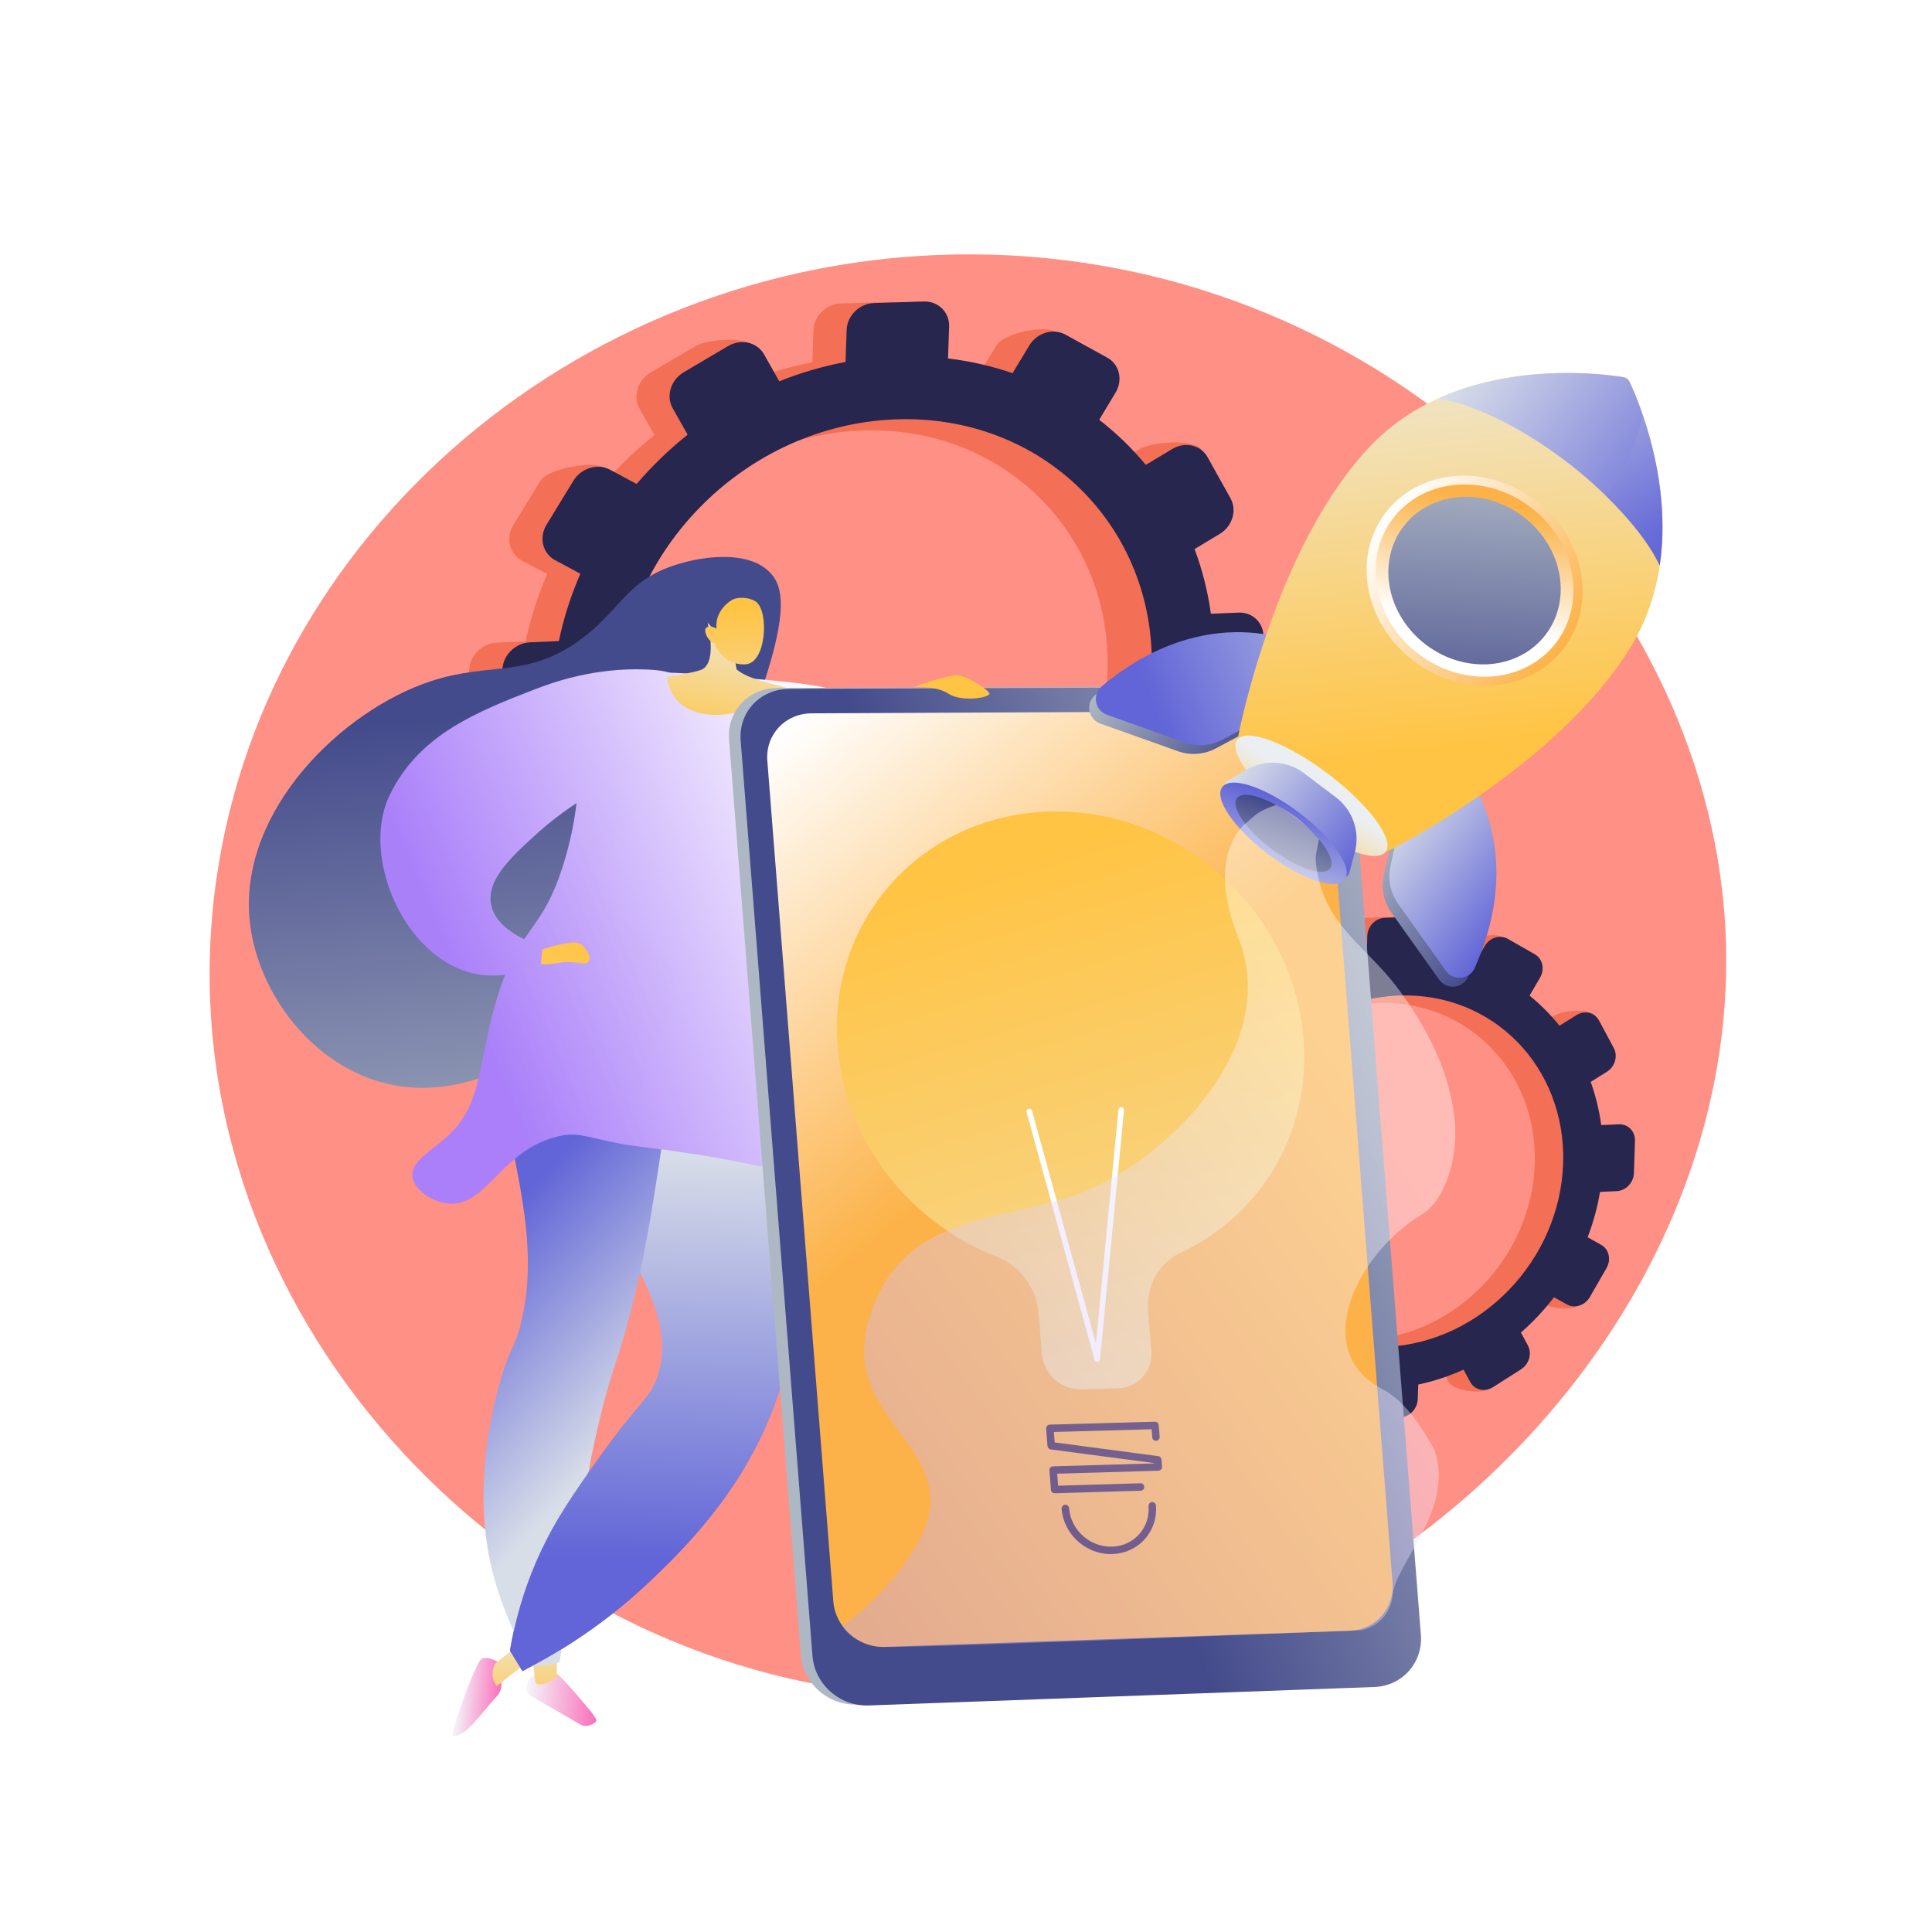
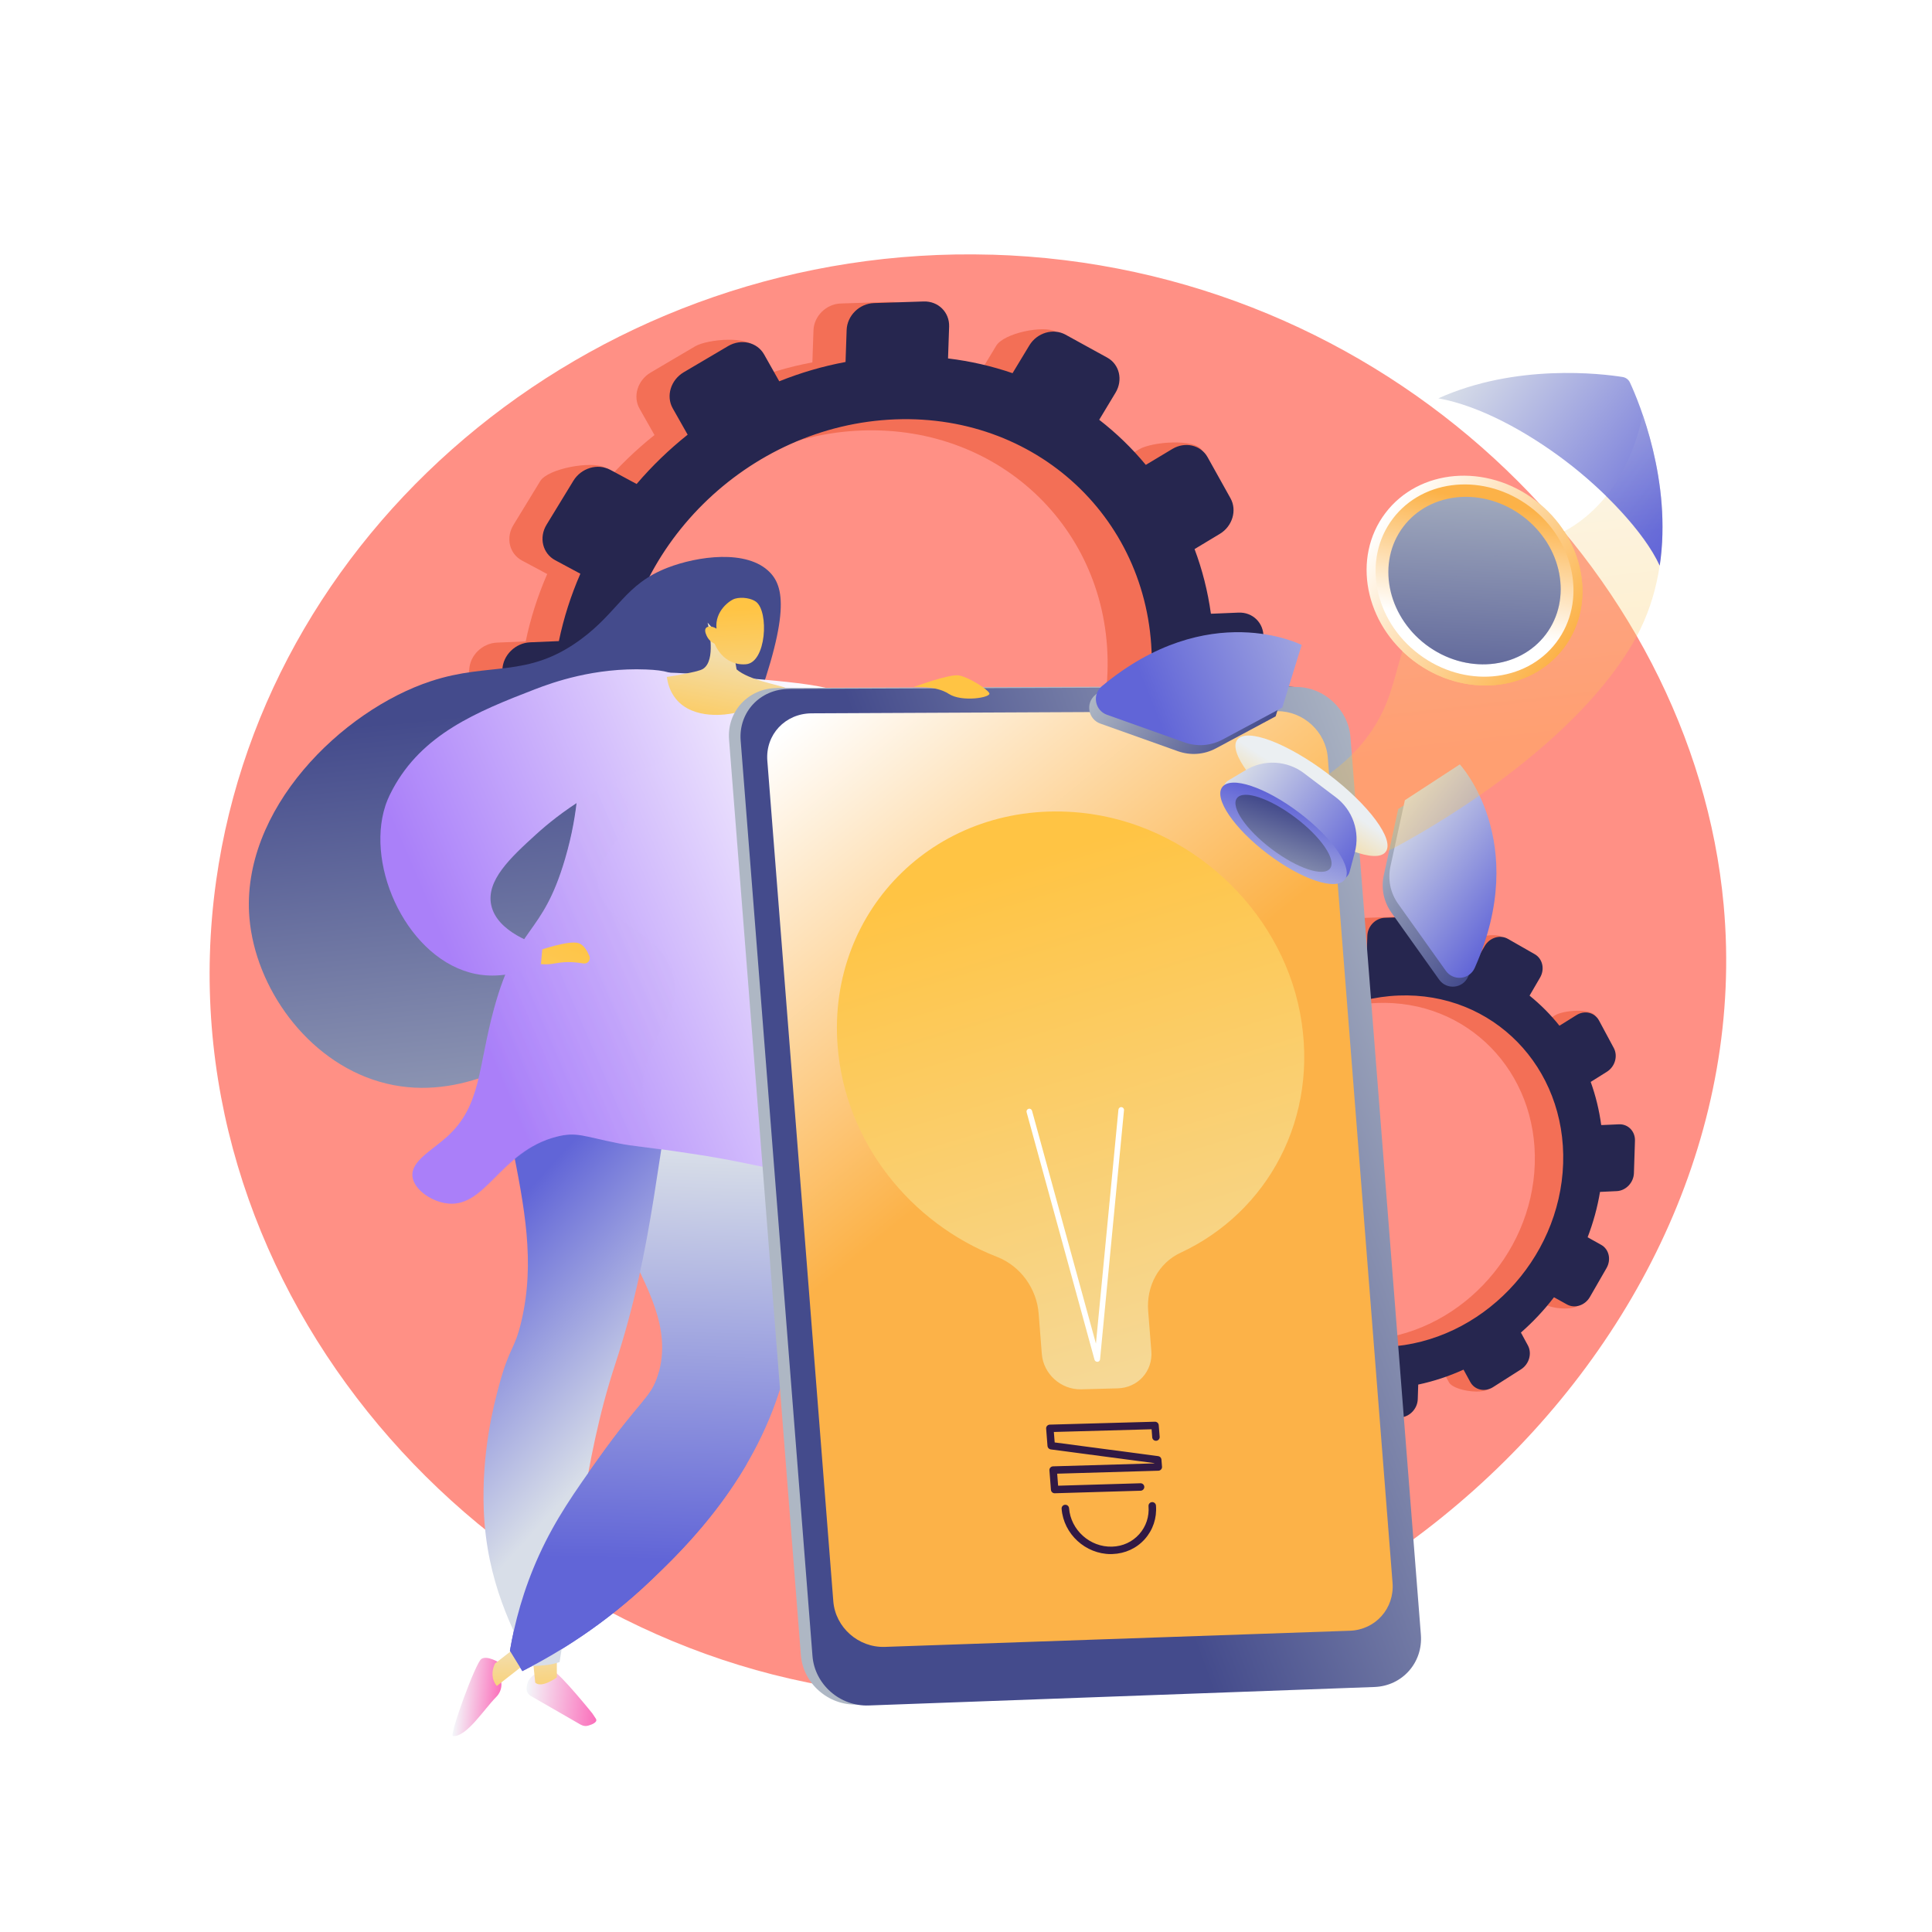
<svg xmlns="http://www.w3.org/2000/svg" id="Ebene_1" version="1.1" viewBox="0 0 3710 3710">
  <defs>
    <style>
      .st0 {
        fill: none;
      }

      .st1 {
        fill: #ff9085;
      }

      .st2 {
        fill: #f36f56;
      }

      .st3 {
        fill: #311944;
      }

      .st4 {
        fill: #26264f;
      }

      .st5 {
        fill: #fff;
      }

      .st6, .st7, .st8 {
        opacity: .3;
      }

      .st9 {
        fill: url(#Unbenannter_Verlauf_1610);
      }

      .st10 {
        fill: url(#Unbenannter_Verlauf_1621);
      }

      .st11 {
        fill: url(#Unbenannter_Verlauf_1620);
      }

      .st12 {
        fill: url(#Unbenannter_Verlauf_1615);
      }

      .st13 {
        fill: url(#Unbenannter_Verlauf_1616);
      }

      .st14 {
        fill: url(#Unbenannter_Verlauf_1611);
      }

      .st15 {
        fill: url(#Unbenannter_Verlauf_1612);
      }

      .st16 {
        fill: url(#Unbenannter_Verlauf_1617);
      }

      .st17 {
        fill: url(#Unbenannter_Verlauf_1618);
      }

      .st18 {
        fill: url(#Unbenannter_Verlauf_1619);
      }

      .st19 {
        fill: url(#Unbenannter_Verlauf_1614);
      }

      .st20 {
        fill: url(#Unbenannter_Verlauf_1601);
      }

      .st21 {
        fill: url(#Unbenannter_Verlauf_1604);
      }

      .st22 {
        fill: url(#Unbenannter_Verlauf_1605);
      }

      .st23 {
        fill: url(#Unbenannter_Verlauf_1600);
      }

      .st24 {
        fill: url(#Unbenannter_Verlauf_1602);
      }

      .st25 {
        fill: url(#Unbenannter_Verlauf_1603);
      }

      .st26 {
        fill: url(#Unbenannter_Verlauf_1607);
      }

      .st27 {
        fill: url(#Unbenannter_Verlauf_1606);
      }

      .st28 {
        fill: url(#Unbenannter_Verlauf_1608);
      }

      .st29 {
        fill: url(#Unbenannter_Verlauf_1609);
      }

      .st30 {
        fill: url(#Unbenannter_Verlauf_1594);
      }

      .st31 {
        fill: url(#Unbenannter_Verlauf_1596);
      }

      .st32 {
        fill: url(#Unbenannter_Verlauf_1599);
      }

      .st33 {
        fill: url(#Unbenannter_Verlauf_1592);
      }

      .st34 {
        fill: url(#Unbenannter_Verlauf_1598);
      }

      .st35 {
        fill: url(#Unbenannter_Verlauf_1593);
      }

      .st36 {
        fill: url(#Unbenannter_Verlauf_1597);
      }

      .st37 {
        fill: url(#Unbenannter_Verlauf_1590);
      }

      .st38 {
        fill: url(#Unbenannter_Verlauf_1591);
      }

      .st39 {
        fill: url(#Unbenannter_Verlauf_1586);
      }

      .st40 {
        fill: url(#Unbenannter_Verlauf_1589);
      }

      .st41 {
        fill: url(#Unbenannter_Verlauf_1588);
      }

      .st42 {
        fill: url(#Unbenannter_Verlauf_1587);
      }

      .st43 {
        clip-path: url(#clippath);
      }

      .st7 {
        fill: url(#Unbenannter_Verlauf_1613);
      }

      .st7, .st8, .st44 {
        isolation: isolate;
      }

      .st8 {
        fill: url(#Unbenannter_Verlauf_1595);
      }

      .st44 {
        fill: url(#Unbenannter_Verlauf_1585);
        opacity: .4;
      }
    </style>
    <linearGradient id="Unbenannter_Verlauf_1621" data-name="Unbenannter Verlauf 1621" x1="979.7" y1="2345.8" x2="1085.2" y2="1291.1" gradientTransform="translate(0 3710) scale(1 -1)" gradientUnits="userSpaceOnUse">
      <stop offset="0" stop-color="#444b8c" />
      <stop offset="1" stop-color="#aeb7c4" />
    </linearGradient>
    <linearGradient id="Unbenannter_Verlauf_1620" data-name="Unbenannter Verlauf 1620" x1="5971.2" y1="254.7" x2="6109.6" y2="254.7" gradientTransform="translate(7079.9 3996.4) rotate(-175.4)" gradientUnits="userSpaceOnUse">
      <stop offset="0" stop-color="#fb6fbb" />
      <stop offset="1" stop-color="#f4f7fa" />
    </linearGradient>
    <linearGradient id="Unbenannter_Verlauf_1619" data-name="Unbenannter Verlauf 1619" x1="6062.5" y1="196.7" x2="6093.7" y2="439.9" gradientTransform="translate(7079.9 3996.4) rotate(-175.4)" gradientUnits="userSpaceOnUse">
      <stop offset="0" stop-color="#ffc444" />
      <stop offset="1" stop-color="#ebeff2" />
    </linearGradient>
    <linearGradient id="Unbenannter_Verlauf_1618" data-name="Unbenannter Verlauf 1618" x1="5892.6" y1="530.6" x2="5934.8" y2="1315.4" gradientTransform="translate(7079.9 3996.4) rotate(-175.4)" gradientUnits="userSpaceOnUse">
      <stop offset="0" stop-color="#6165d7" />
      <stop offset="1" stop-color="#d8dee8" />
    </linearGradient>
    <linearGradient id="Unbenannter_Verlauf_1617" data-name="Unbenannter Verlauf 1617" x1="6158.3" y1="241.7" x2="6244.3" y2="241.7" gradientTransform="translate(7079.9 3996.4) rotate(-175.4)" gradientUnits="userSpaceOnUse">
      <stop offset="0" stop-color="#fb6fbb" />
      <stop offset="1" stop-color="#f4f7fa" />
    </linearGradient>
    <linearGradient id="Unbenannter_Verlauf_1616" data-name="Unbenannter Verlauf 1616" x1="6130.4" y1="188" x2="6161.5" y2="431.2" gradientTransform="translate(7079.9 3996.4) rotate(-175.4)" gradientUnits="userSpaceOnUse">
      <stop offset="0" stop-color="#ffc444" />
      <stop offset="1" stop-color="#ebeff2" />
    </linearGradient>
    <linearGradient id="Unbenannter_Verlauf_1615" data-name="Unbenannter Verlauf 1615" x1="6259.1" y1="1120.8" x2="5902.8" y2="846.9" gradientTransform="translate(7079.9 3996.4) rotate(-175.4)" gradientUnits="userSpaceOnUse">
      <stop offset="0" stop-color="#6165d7" />
      <stop offset="1" stop-color="#d8dee8" />
    </linearGradient>
    <linearGradient id="Unbenannter_Verlauf_1614" data-name="Unbenannter Verlauf 1614" x1="5568" y1="1935.3" x2="6325.7" y2="1533.9" gradientTransform="translate(7091 4005.7) rotate(-175.3)" gradientUnits="userSpaceOnUse">
      <stop offset="0" stop-color="#fff" />
      <stop offset="1" stop-color="#aa80f9" />
    </linearGradient>
    <linearGradient id="Unbenannter_Verlauf_1613" data-name="Unbenannter Verlauf 1613" x1="5550.1" y1="1939.1" x2="6307.7" y2="1537.7" gradientTransform="translate(7079.9 3996.4) rotate(-175.4)" gradientUnits="userSpaceOnUse">
      <stop offset="0" stop-color="#fff" />
      <stop offset="1" stop-color="#aa80f9" />
    </linearGradient>
    <linearGradient id="Unbenannter_Verlauf_1612" data-name="Unbenannter Verlauf 1612" x1="6135.6" y1="1725.1" x2="6484.4" y2="674.8" gradientTransform="translate(7079.9 3996.4) rotate(-175.4)" gradientUnits="userSpaceOnUse">
      <stop offset="0" stop-color="#ffc444" />
      <stop offset="1" stop-color="#ebeff2" />
    </linearGradient>
    <linearGradient id="Unbenannter_Verlauf_1611" data-name="Unbenannter Verlauf 1611" x1="5688.8" y1="2201" x2="6446.4" y2="1799.6" gradientTransform="translate(7079.9 3996.4) rotate(-175.4)" gradientUnits="userSpaceOnUse">
      <stop offset="0" stop-color="#fff" />
      <stop offset="1" stop-color="#aa80f9" />
    </linearGradient>
    <linearGradient id="Unbenannter_Verlauf_1610" data-name="Unbenannter Verlauf 1610" x1="894.8" y1="1444.4" x2="906.5" y2="1756.9" gradientTransform="translate(252.4 2725.8) rotate(9.2) scale(1 -1)" gradientUnits="userSpaceOnUse">
      <stop offset="0" stop-color="#ffc444" />
      <stop offset="1" stop-color="#ebeff2" />
    </linearGradient>
    <linearGradient id="Unbenannter_Verlauf_1609" data-name="Unbenannter Verlauf 1609" x1="2629.6" y1="2168.5" x2="2624.6" y2="1763.8" gradientTransform="translate(-1065.4 3515.9) rotate(-4) scale(1 -1)" gradientUnits="userSpaceOnUse">
      <stop offset="0" stop-color="#ffc444" />
      <stop offset="1" stop-color="#ebeff2" />
    </linearGradient>
    <linearGradient id="Unbenannter_Verlauf_1608" data-name="Unbenannter Verlauf 1608" x1="5934.6" y1="528.3" x2="5976.8" y2="1313.1" gradientTransform="translate(7079.9 3996.4) rotate(-175.4)" gradientUnits="userSpaceOnUse">
      <stop offset="0" stop-color="#6165d7" />
      <stop offset="1" stop-color="#d8dee8" />
    </linearGradient>
    <linearGradient id="Unbenannter_Verlauf_1607" data-name="Unbenannter Verlauf 1607" x1="2919.3" y1="1526.8" x2="2358.4" y2="1464.5" gradientTransform="translate(0 3710) scale(1 -1)" gradientUnits="userSpaceOnUse">
      <stop offset="0" stop-color="#444b8c" />
      <stop offset="1" stop-color="#aeb7c4" />
    </linearGradient>
    <linearGradient id="Unbenannter_Verlauf_1606" data-name="Unbenannter Verlauf 1606" x1="1984.2" y1="1395.2" x2="2861.4" y2="1718.8" gradientTransform="translate(0 3710) scale(1 -1)" gradientUnits="userSpaceOnUse">
      <stop offset="0" stop-color="#444b8c" />
      <stop offset="1" stop-color="#aeb7c4" />
    </linearGradient>
    <linearGradient id="Unbenannter_Verlauf_1605" data-name="Unbenannter Verlauf 1605" x1="3444.8" y1="945.7" x2="4477.6" y2="2186.9" gradientTransform="translate(6058.2 4032) rotate(-175.4) scale(1 1) skewX(8.9)" gradientUnits="userSpaceOnUse">
      <stop offset=".5" stop-color="#fcb248" />
      <stop offset="1" stop-color="#fff" />
    </linearGradient>
    <linearGradient id="Unbenannter_Verlauf_1604" data-name="Unbenannter Verlauf 1604" x1="1951.7" y1="2052.7" x2="2574.7" y2="-7.5" gradientTransform="translate(0 3710) scale(1 -1)" gradientUnits="userSpaceOnUse">
      <stop offset="0" stop-color="#ffc444" />
      <stop offset="1" stop-color="#ebeff2" />
    </linearGradient>
    <linearGradient id="Unbenannter_Verlauf_1603" data-name="Unbenannter Verlauf 1603" x1="5495.9" y1="2318.2" x2="5562.1" y2="2426" gradientTransform="translate(7079.9 3996.4) rotate(-175.4)" gradientUnits="userSpaceOnUse">
      <stop offset="0" stop-color="#ffc444" />
      <stop offset="1" stop-color="#ebeff2" />
    </linearGradient>
    <linearGradient id="Unbenannter_Verlauf_1602" data-name="Unbenannter Verlauf 1602" x1="2475" y1="1960.3" x2="2777" y2="1960.3" gradientTransform="translate(3689.3 4830.5) rotate(-142.9)" gradientUnits="userSpaceOnUse">
      <stop offset="0" stop-color="#444b8c" />
      <stop offset="1" stop-color="#aeb7c4" />
    </linearGradient>
    <linearGradient id="Unbenannter_Verlauf_1601" data-name="Unbenannter Verlauf 1601" x1="3072.1" y1="1960.3" x2="3374.1" y2="1960.3" gradientTransform="translate(3689.3 4830.5) rotate(-142.9)" gradientUnits="userSpaceOnUse">
      <stop offset="0" stop-color="#444b8c" />
      <stop offset="1" stop-color="#aeb7c4" />
    </linearGradient>
    <linearGradient id="Unbenannter_Verlauf_1600" data-name="Unbenannter Verlauf 1600" x1="2475" y1="1981.5" x2="2777" y2="1981.5" gradientTransform="translate(3689.3 4830.5) rotate(-142.9)" gradientUnits="userSpaceOnUse">
      <stop offset="0" stop-color="#6165d7" />
      <stop offset="1" stop-color="#d8dee8" />
    </linearGradient>
    <linearGradient id="Unbenannter_Verlauf_1599" data-name="Unbenannter Verlauf 1599" x1="2550" y1="2112.9" x2="3079.5" y2="2383" gradientTransform="translate(-507.8 3246.5) rotate(5) scale(1 -1)" gradientUnits="userSpaceOnUse">
      <stop offset="0" stop-color="#6165d7" />
      <stop offset="1" stop-color="#d8dee8" />
    </linearGradient>
    <linearGradient id="Unbenannter_Verlauf_1598" data-name="Unbenannter Verlauf 1598" x1="2748.4" y1="2181.4" x2="3393.8" y2="2860.6" gradientTransform="translate(3689.3 4830.5) rotate(-142.9)" gradientUnits="userSpaceOnUse">
      <stop offset="0" stop-color="#ffc444" />
      <stop offset="1" stop-color="#ebeff2" />
    </linearGradient>
    <linearGradient id="Unbenannter_Verlauf_1597" data-name="Unbenannter Verlauf 1597" x1="2696.1" y1="2231.1" x2="3341.4" y2="2910.3" gradientTransform="translate(3689.3 4830.5) rotate(-142.9)" gradientUnits="userSpaceOnUse">
      <stop offset="0" stop-color="#ffc444" />
      <stop offset="1" stop-color="#ebeff2" />
    </linearGradient>
    <linearGradient id="Unbenannter_Verlauf_1596" data-name="Unbenannter Verlauf 1596" x1="2658.2" y1="2808.7" x2="3190.9" y2="2808.7" gradientTransform="translate(3689.3 4830.5) rotate(-142.9)" gradientUnits="userSpaceOnUse">
      <stop offset="0" stop-color="#6165d7" />
      <stop offset="1" stop-color="#d8dee8" />
    </linearGradient>
    <linearGradient id="Unbenannter_Verlauf_1595" data-name="Unbenannter Verlauf 1595" x1="2730.7" y1="2710.1" x2="2972.5" y2="2964.6" gradientTransform="translate(3689.3 4830.5) rotate(-142.9)" gradientUnits="userSpaceOnUse">
      <stop offset="0" stop-color="#6165d7" />
      <stop offset="1" stop-color="#d8dee8" />
    </linearGradient>
    <linearGradient id="Unbenannter_Verlauf_1594" data-name="Unbenannter Verlauf 1594" x1="2709.8" y1="2447.2" x2="3139.3" y2="2447.2" gradientTransform="translate(3689.3 4830.5) rotate(-142.9)" gradientUnits="userSpaceOnUse">
      <stop offset="0" stop-color="#fcb248" />
      <stop offset="1" stop-color="#fff" />
    </linearGradient>
    <linearGradient id="Unbenannter_Verlauf_1593" data-name="Unbenannter Verlauf 1593" x1="2709.8" y1="2440.1" x2="3139.3" y2="2440.1" gradientTransform="translate(3689.3 4830.5) rotate(-142.9)" gradientUnits="userSpaceOnUse">
      <stop offset="0" stop-color="#fcb248" />
      <stop offset="1" stop-color="#fff" />
    </linearGradient>
    <linearGradient id="Unbenannter_Verlauf_1592" data-name="Unbenannter Verlauf 1592" x1="2991.3" y1="2584.4" x2="2885.8" y2="2367.3" gradientTransform="translate(3689.3 4830.5) rotate(-142.9)" gradientUnits="userSpaceOnUse">
      <stop offset="0" stop-color="#fcb248" />
      <stop offset="1" stop-color="#fff" />
    </linearGradient>
    <linearGradient id="Unbenannter_Verlauf_1591" data-name="Unbenannter Verlauf 1591" x1="2737.5" y1="2174.2" x2="3057.3" y2="2640.9" gradientTransform="translate(3689.3 4830.5) rotate(-142.9)" gradientUnits="userSpaceOnUse">
      <stop offset="0" stop-color="#444b8c" />
      <stop offset="1" stop-color="#aeb7c4" />
    </linearGradient>
    <linearGradient id="Unbenannter_Verlauf_1590" data-name="Unbenannter Verlauf 1590" x1="2912.9" y1="1768.2" x2="2926.2" y2="1941.5" gradientTransform="translate(3689.3 4830.5) rotate(-142.9)" gradientUnits="userSpaceOnUse">
      <stop offset="0" stop-color="#ffc444" />
      <stop offset="1" stop-color="#ebeff2" />
    </linearGradient>
    <linearGradient id="Unbenannter_Verlauf_1589" data-name="Unbenannter Verlauf 1589" x1="2777.3" y1="1891.6" x2="3071.7" y2="1891.6" gradientTransform="translate(3689.3 4830.5) rotate(-142.9)" gradientUnits="userSpaceOnUse">
      <stop offset="0" stop-color="#6165d7" />
      <stop offset="1" stop-color="#d8dee8" />
    </linearGradient>
    <linearGradient id="Unbenannter_Verlauf_1588" data-name="Unbenannter Verlauf 1588" x1="2944.1" y1="1897.5" x2="2871.7" y2="1679.8" gradientTransform="translate(3689.3 4830.5) rotate(-142.9)" gradientUnits="userSpaceOnUse">
      <stop offset="0" stop-color="#6165d7" />
      <stop offset="1" stop-color="#d8dee8" />
    </linearGradient>
    <linearGradient id="Unbenannter_Verlauf_1587" data-name="Unbenannter Verlauf 1587" x1="2939.4" y1="1883.4" x2="2884.4" y2="1717.9" gradientTransform="translate(3689.3 4830.5) rotate(-142.9)" gradientUnits="userSpaceOnUse">
      <stop offset="0" stop-color="#444b8c" />
      <stop offset="1" stop-color="#aeb7c4" />
    </linearGradient>
    <linearGradient id="Unbenannter_Verlauf_1586" data-name="Unbenannter Verlauf 1586" x1="2717.6" y1="2187.8" x2="3037.4" y2="2654.5" gradientTransform="translate(3689.3 4830.5) rotate(-142.9)" gradientUnits="userSpaceOnUse">
      <stop offset="0" stop-color="#444b8c" />
      <stop offset="1" stop-color="#aeb7c4" />
    </linearGradient>
    <clipPath id="clippath">
      <path class="st0" d="M1614.3,3116.6s18.9,44,85.3,46.1,914.8-32.3,914.8-32.3c0,0,54.1-8.6,60.1-68.6,6-60,119.7-166.3,80-277.8l-25.6-274.4,124.1-336.5-67.7-180.3-231.2-324.9s4.9-70.3-114.7-127.6l-103.1,88.7-83.7,417.8-618.7,421.2v331.8l86.8,60.7-106.3,256.3Z" />
    </clipPath>
    <linearGradient id="Unbenannter_Verlauf_1585" data-name="Unbenannter Verlauf 1585" x1="2759.6" y1="1412.9" x2="1228.4" y2="327.9" gradientTransform="translate(0 3710) scale(1 -1)" gradientUnits="userSpaceOnUse">
      <stop offset="0" stop-color="#fff" />
      <stop offset="1" stop-color="#aa80f9" />
    </linearGradient>
  </defs>
  <g id="Background">
    <rect class="st5" width="3710" height="3710" />
  </g>
  <g id="Illustration">
    <g>
      <path class="st1" d="M1904,489.1c-745.5-21.5-1391.3,507.7-1488.9,1202-106.7,759.2,480.5,1442.3,1202.9,1551.7,898.6,136.1,1770.2-651.2,1691.9-1505.3-59-643.5-648.1-1226.6-1405.9-1248.5Z" />
      <g>
        <path class="st2" d="M900.7,1286.6l-3.2,95.2c-1,27.9,21.5,49.5,50,48.3l51.9-2.3c5,45.3,14.9,88.7,29.3,129.9l-43.9,26.3c-25.2,15.1-34.7,46.4-21.3,69.9l45.8,80c13.4,23.4,78.3,37.4,103.4,22.2l7.9-32.2c27.8,34.7,59.6,66,94.7,93.3l-24,39.7c-15,24.8-7.6,55.2,16.4,67.8l82,43c24,12.6,101.9,14.6,116.9-10.2l-23.4-50c42.6,14.5,87.5,24.4,134.3,29.2l-1.4,42.2c-.9,27.7,21.1,48.9,49.1,47.4l95.5-5.1c28-1.5,51.4-25.1,52.3-52.7l1.4-42.1c46.9-9.6,92.3-24.1,135.4-43l20.2,35.6c13.1,23.1,93.5,35,118,20l33.6-56.5c24.4-15,33.7-45.8,20.7-68.9l-20.9-37c36.3-30.5,69.5-64.6,98.9-101.6l38.7,20.7c23.4,12.5,92.7,18.9,107.3-5.5l11.1-99.2c14.5-24.4,7.4-54.3-15.9-66.9l-40.7-21.9c16.7-41.9,29.2-85.6,37-130.6l50-2.2c27.5-1.2,50.4-24.4,51.4-51.7l3.2-93.2c.9-27.4-20.6-48.6-48-47.4l-52.9,2.2c-6-43.3-16.7-84.9-31.4-124.2l48.5-29.2c24.3-14.6,33.4-45.3,20.5-68.4l9.2-92.6c-13-23.2-96.5-16.7-120.8-2.1l-51,30.6c-26.5-32-56.5-61-89.5-86.6l31.4-52.1c14.6-24.3,7.5-54.4-16-67.3l-34.9-50.5c-23.6-12.9-99.8,2.7-114.5,27.1l-32.3,53.4c-39.4-13.5-80.8-23.1-123.9-28.3l2.1-61.1c.9-27.6-20.9-49.2-48.9-48.3l-95.4,3.1c-28,.9-51.6,24.1-52.5,51.8l-2.1,61.3c-43.9,8.2-86.5,20.7-127.3,37.1l19-64.7c-13.3-23.6-92.3-17.7-117.3-3l-85.1,50.2c-25,14.8-34.5,45.8-21.1,69.4l28.6,50.5c-35.6,28.4-68.5,60.1-98,94.7l2.2-32.4c-24.2-13-108.7,1.6-123.7,26.3l-51.4,84.2c-15.1,24.7-7.7,55.3,16.6,68.3l48.3,25.8c-18.1,41.4-32,84.7-41.3,129.4l-55,2.3c-28.6,1.2-52.5,24.8-53.5,52.7ZM1143.7,1333.2c9.2-269.4,238.5-496.2,510.7-506.5,270.6-10.2,481.3,197.5,472.3,463.9s-234.6,493.1-505.3,506.2c-272.3,13.3-486.9-194.3-477.7-463.7Z" />
        <path class="st4" d="M964.6,1285.8l-3.2,95.2c-1,27.9,21.5,49.5,50,48.3l51.9-2.3c5,45.3,14.9,88.7,29.3,129.9l-43.9,26.3c-25.2,15.1-34.7,46.4-21.3,69.9l45.8,80c13.4,23.4,44.7,30.2,69.8,15l41.5-25c27.8,34.7,59.6,66,94.7,93.3l-24,39.7c-15,24.8-7.6,55.2,16.4,67.8l82,43c24,12.6,55.6,2.7,70.5-22.1l23-38.1c42.6,14.5,87.5,24.4,134.3,29.2l-1.4,42.2c-.9,27.7,21.1,48.9,49.1,47.4l95.5-5.1c28-1.5,51.4-25.1,52.3-52.7l1.4-42.1c46.9-9.6,92.3-24.1,135.4-43l20.2,35.6c13.1,23.1,43.6,29.7,68.1,14.6l83.4-51.1c24.4-15,33.7-45.8,20.7-68.9l-20.9-37c36.3-30.5,69.5-64.6,98.9-101.6l38.7,20.7c23.4,12.5,54.2,2.9,68.8-21.5l49.6-83.1c14.5-24.4,7.4-54.3-15.9-66.9l-40.7-21.9c16.7-41.9,29.2-85.6,37-130.6l50-2.2c27.5-1.2,50.4-24.4,51.4-51.7l3.2-93.2c.9-27.4-20.6-48.6-48-47.4l-52.9,2.2c-6-43.3-16.6-84.9-31.4-124.2l48.5-29.2c24.3-14.6,33.4-45.3,20.5-68.4l-44.1-79.1c-13-23.2-43.2-30.2-67.5-15.6l-51,30.6c-26.5-32-56.5-61-89.5-86.6l31.4-52.1c14.6-24.3,7.5-54.4-16-67.3l-80.2-44.1c-23.6-12.9-54.6-3.7-69.3,20.6l-32.3,53.4c-39.4-13.5-80.8-23.1-123.9-28.3l2.1-61.1c.9-27.6-20.9-49.2-48.9-48.3l-95.4,3.1c-28,.9-51.6,24.1-52.5,51.8l-2.1,61.3c-43.9,8.2-86.5,20.7-127.3,37.1l-29.1-51.6c-13.3-23.6-44.3-30.7-69.2-16l-85.1,50.2c-25,14.8-34.5,45.8-21.1,69.4l28.6,50.5c-35.6,28.4-68.5,60.1-98,94.7l-50.5-27.2c-24.2-13-56-3.6-71,21.1l-51.4,84.2c-15.1,24.7-7.7,55.3,16.6,68.3l48.3,25.9c-18.1,41.4-32,84.7-41.3,129.4l-55,2.3c-28.6,1.2-52.5,24.8-53.5,52.7ZM1186.8,1333.3c9.6-280.8,248.6-517.2,532.4-528,282-10.7,501.8,205.9,492.3,483.6-9.5,277.7-244.6,514-526.7,527.7-283.9,13.8-507.5-202.5-497.9-483.3Z" />
      </g>
      <g>
        <path class="st2" d="M2160.1,2232.7l-2.1,63.5c-.6,18.6,13.8,33,32.1,32.2l33.3-1.5c3.2,30.2,9.6,59.2,18.8,86.6l-28.2,17.5c-16.2,10.1-22.3,31-13.7,46.6l29.4,53.4c8.6,15.6,50.2,24.9,66.4,14.8l5.1-21.5c17.8,23.1,38.2,44,60.8,62.2l-15.4,26.5c-9.6,16.6-4.9,36.8,10.6,45.2l52.6,28.7c15.4,8.4,65.4,9.7,75-6.8l-15-33.3c27.3,9.7,56.2,16.3,86.2,19.4l-.9,28.1c-.6,18.5,13.5,32.6,31.5,31.6l61.3-3.4c18-1,33-16.7,33.6-35.1l.9-28.1c30.1-6.4,59.2-16.1,87-28.7l13,23.8c8.4,15.4,60,23.4,75.7,13.3l21.5-37.7c15.7-10,21.6-30.6,13.3-46l-13.4-24.7c23.3-20.4,44.6-43.1,63.5-67.8l24.9,13.8c15,8.4,59.5,12.6,68.9-3.6l7.1-66.1c9.3-16.3,4.8-36.2-10.2-44.6l-26.1-14.6c10.7-27.9,18.8-57.1,23.8-87.1l32.1-1.5c17.6-.8,32.4-16.3,33-34.5l2-62.2c.6-18.2-13.2-32.4-30.8-31.6l-34,1.5c-3.9-28.9-10.7-56.6-20.2-82.9l31.1-19.5c15.6-9.8,21.5-30.2,13.2-45.7l5.9-61.8c-8.3-15.5-62-11.1-77.6-1.4l-32.7,20.4c-17-21.4-36.3-40.7-57.4-57.8l20.2-34.8c9.4-16.2,4.8-36.3-10.3-44.9l-22.4-33.7c-15.1-8.6-64.1,1.8-73.5,18l-20.7,35.6c-25.3-9-51.9-15.4-79.6-18.9l1.3-40.8c.6-18.4-13.4-32.8-31.4-32.2l-61.3,2.1c-18,.6-33.1,16.1-33.7,34.5l-1.3,40.9c-28.2,5.5-55.5,13.8-81.7,24.8l12.2-43.1c-8.5-15.7-59.3-11.8-75.3-2l-54.7,33.5c-16.1,9.8-22.1,30.6-13.6,46.3l18.4,33.7c-22.9,18.9-44,40.1-62.9,63.1l1.4-21.6c-15.5-8.7-69.8,1.1-79.4,17.5l-33,56.2c-9.7,16.5-4.9,36.9,10.6,45.5l31,17.2c-11.6,27.6-20.6,56.5-26.5,86.3l-35.3,1.5c-18.3.8-33.7,16.5-34.3,35.2ZM2316.1,2263.8c5.9-179.7,153.1-331,327.9-337.8,173.7-6.8,309,131.7,303.2,309.4-5.8,177.7-150.6,328.9-324.4,337.7-174.8,8.9-312.6-129.6-306.7-309.3Z" />
        <path class="st4" d="M2201.1,2232.2l-2.1,63.5c-.6,18.6,13.8,33,32.1,32.2l33.3-1.5c3.2,30.2,9.6,59.2,18.8,86.6l-28.2,17.5c-16.2,10.1-22.3,31-13.7,46.6l29.4,53.4c8.6,15.6,28.7,20.1,44.8,10l26.6-16.7c17.8,23.1,38.2,44,60.8,62.2l-15.4,26.5c-9.6,16.6-4.9,36.8,10.6,45.2l52.6,28.7c15.4,8.4,35.7,1.8,45.3-14.7l14.8-25.4c27.3,9.7,56.2,16.3,86.2,19.4l-.9,28.1c-.6,18.5,13.5,32.6,31.5,31.6l61.3-3.4c18-1,33-16.7,33.6-35.1l.9-28.1c30.1-6.4,59.2-16.1,87-28.7l13,23.8c8.4,15.4,28,19.8,43.7,9.8l53.6-34.1c15.7-10,21.6-30.6,13.3-46l-13.4-24.7c23.3-20.4,44.6-43.1,63.5-67.8l24.9,13.8c15,8.4,34.8,1.9,44.1-14.4l31.9-55.4c9.3-16.3,4.8-36.2-10.2-44.6l-26.1-14.6c10.7-27.9,18.8-57.1,23.8-87.1l32.1-1.5c17.6-.8,32.4-16.3,33-34.5l2-62.2c.6-18.2-13.2-32.4-30.8-31.6l-34,1.5c-3.9-28.9-10.7-56.6-20.2-82.9l31.1-19.5c15.6-9.8,21.5-30.2,13.2-45.7l-28.3-52.7c-8.3-15.5-27.7-20.2-43.3-10.4l-32.7,20.4c-17-21.4-36.3-40.7-57.4-57.8l20.2-34.7c9.4-16.2,4.8-36.3-10.3-44.9l-51.5-29.4c-15.1-8.6-35-2.5-44.5,13.7l-20.7,35.6c-25.3-9-51.9-15.4-79.6-18.9l1.3-40.8c.6-18.4-13.4-32.8-31.4-32.2l-61.3,2.1c-18,.6-33.1,16.1-33.7,34.5l-1.3,40.9c-28.2,5.5-55.5,13.8-81.7,24.8l-18.7-34.4c-8.5-15.7-28.4-20.5-44.4-10.7l-54.7,33.5c-16.1,9.8-22.1,30.6-13.6,46.3l18.4,33.7c-22.9,18.9-44,40.1-62.9,63.1l-32.4-18.2c-15.5-8.7-35.9-2.4-45.6,14.1l-33,56.2c-9.7,16.5-4.9,36.9,10.6,45.5l31,17.2c-11.6,27.6-20.6,56.5-26.5,86.3l-35.3,1.5c-18.3.8-33.7,16.5-34.3,35.2ZM2343.8,2263.9c6.1-187.3,159.6-345,341.8-352.2,181.1-7.1,322.1,137.3,316.1,322.6-6.1,185.3-157,342.8-338.2,352-182.2,9.2-325.8-135.1-319.7-322.4Z" />
      </g>
      <g>
        <g>
          <path class="st10" d="M1075.8,1990.8c-70.5,45.3-201.2,129.3-347.5,86.3-139.6-41-237.9-181.2-249.3-314-17.8-208,177.7-399.2,349.2-455.3,113.4-37.1,184-4.7,286-79.2,73.9-54,85.7-106.7,167.9-138.5,56.7-21.9,152.6-36.1,196.4,9.1,29.6,30.6,38,91-45.5,306.8-122.1,315.3-183.2,473.1-357.1,584.8Z" />
          <path class="st11" d="M1115.5,3312c4.3,2.5,9.4,3.1,14.1,1.7,8.1-2.3,18.9-6.9,14.5-13.5l-6.7-10.1s-60.3-74.9-75-81.3c-14.6-6.4-44.9,5.4-49.6,23.8-.8,3.2-1.3,5.9-1.6,8.3-.8,6.4,2.5,12.7,8.2,15.9l96.1,55.3Z" />
          <path class="st18" d="M1069.3,3151.9v69.2c0,0-29.2,21.6-41.5,10l-7.4-72.7,49-6.5Z" />
          <path class="st17" d="M1357.9,1993.3c34.1,46.3,230.5,321.9,149.4,641.1-51.5,202.8-193.5,339.1-255.3,398.4-91.5,87.8-183,142.8-248.9,176.2-8-13-15.9-25.9-23.9-38.9,8.9-52.8,25.3-116.6,56.3-184.5,31.5-69,68.5-121.3,113.9-185,81.9-114.8,100.7-115.9,114.3-160.5,27.6-90.5-23.5-171.7-64.2-257-47.7-100.2-101-248.3-120.9-454.4,93.1,21.5,186.1,43,279.2,64.5Z" />
          <path class="st16" d="M958.6,3192.7s-23-14.4-34.2-7.1c-11.2,7.3-62.2,147.4-54.6,148.1,25.9,2.3,59.2-50.9,82.9-74.8,6.8-6.8,10.4-15.7,10.2-24.9l-4.3-41.3Z" />
          <path class="st13" d="M1011.7,3192.4l-57.6,45.1s-16.2-16.1-3.6-43l38.7-30.1,22.5,28Z" />
          <path class="st12" d="M1309.2,1982c-48.5,227.1-51.7,406-128.2,638.8-61.3,186.4-75,383.6-106.5,570.9-21.8,7.3-33.3,5.7-54.2,8.3-35.2-67.4-85.9-162.9-91.3-299.6-4.4-112,19.1-201.9,29.2-239.5,20.7-77,29.6-66.8,43-123.7,26.8-114,5.9-219-18.5-341.6-14.8-74.4-24.5-95.2-19.8-142.4,2.4-23.8,11.3-114.2,73.5-162,68.5-52.7,174.7,16,272.9,90.7Z" />
          <path class="st19" d="M1661.7,1366.2c-22.6-46.7-98.9-53.1-251.4-65.9-142.3-11.9-213.4-17.9-258.6,21-69.6,59.9-12.3,142.6-66.5,327.6-44.6,152.3-91.5,124-136.3,287-31.6,115-24.2,187.5-91.2,247.6-29.3,26.3-68.6,46.5-65.7,75.4,2.4,23.7,32.2,45.5,60.9,51.1,78.5,15.4,104.7-99.4,216.5-127.4,38-9.5,51.4-.4,117.5,12.8,36.8,7.3,33.2,3.6,147.1,20.9,138.6,21,157.9,38.6,181.9,20.5,34.6-26.1,28.8-88.7,23.4-147.9-8.8-95.4-40.1-121.2-47.8-197.7-6.1-60.3,10.5-103,31.8-180.8,60.6-220.7,170.1-278.7,138.5-344.2Z" />
          <path class="st7" d="M859.8,2183.4c66.8-60.2,59.3-132.7,90.6-247.8,44.4-163.1,91.4-134.9,135.6-287.3,21-72.2,25-128.7,26.3-174.5,61.8,22.2,88,48.7,93.6,75.9,11.1,53.7-63.2,84.4-57.2,149.7,7.4,79,120.9,84.5,144.1,173.4,19.8,75.8-51.4,115-57.9,206.1-2.5,35.2,4.6,78.1,34.2,128.7-140.2-18.5-147.9-38.1-197.8-25.5-111.8,28.2-137.7,143.1-216.2,127.9-28.6-5.6-58.6-27.3-61-51-3-28.9,36.4-49.2,65.6-75.6Z" />
          <path class="st15" d="M1027.9,1833.4l4.1-7.2s61.5-22,79.9-14.8c9.4,3.7,15.8,14.6,19.9,24.5,3.1,7.6-3.4,15.6-11.5,14.2-13.2-2.3-32.1-4.1-49.9-.8-31.7,5.9-49.7,1.7-42.5-15.9Z" />
          <path class="st14" d="M1264.4,1466.5c-115.1,38.9-190.3,95.2-234.8,135.6-49.6,45.1-96.7,89-86.2,136.4,11.5,52.2,85.6,74.7,98.5,78.4-1,11.2-2,22.5-3.1,33.7-61.1,29.1-106.4,23.5-125.7,19.6-128.2-26.1-212-203.4-173.1-322.9,1.4-4.3,5.1-15.2,13.8-31.3,56.7-105.9,160.5-148.9,273.7-192.5,34.1-13.1,114-41.9,213.3-37.9,36.2,1.4,56,6.5,67.5,20.9,23.7,29.8,6,92.2-43.9,160.2Z" />
          <g>
            <path class="st9" d="M1358.8,1195.7c2.7,11.4,16.2,72.4-8.6,88.6-5.4,3.5-15.8,5.7-36.6,9.9-13.6,2.8-25.1,4.6-33.1,5.7,1.4,10.2,5.1,26.9,17.2,41.9,34,42,100.4,29.8,109.9,27.9,33.4-6.7,66.2-17.7,74-24.1,11.9-9.9,21.4-17.3,26.9-24.7-13.1-6-70-14.6-94-35.5-2.1-11.8-4.1-23.6-6.2-35.4-16.5-18.1-33-36.2-49.5-54.3Z" />
            <path class="st29" d="M1372.4,1236.3s15.4,42.4,59.7,39.3c39.6-2.7,44.9-101.5,19.5-120.2-8.5-6.3-26.3-9.7-40.1-5.8-9.7,2.7-39.3,23.6-35.6,57.6-8.3-5.2-17-5.2-20.2-1.2-4.2,5,1.3,14.9,2.5,17.2,4.3,7.8,11,11.6,14.2,13.1Z" />
          </g>
          <path class="st28" d="M1149.4,2800.6c81.9-114.8,100.7-115.9,114.3-160.5.5-1.8,1-3.5,1.5-5.3,60.4,54.8,116,114.2,168.9,176.1-62.3,106.8-140.4,181.9-182.1,221.9-91.5,87.8-183,142.8-248.9,176.2-8-13-15.9-25.9-23.9-38.9,8.9-52.8,25.3-116.6,56.3-184.5,31.5-69,68.5-121.3,113.9-185Z" />
        </g>
        <g>
          <path class="st26" d="M1492.6,1321.1l973.9-3.7c53.6-.2,100.3,43,104.5,96.5l135.2,1723.4c4.2,53.5-35.6,98.4-89,100.4l-971.4,35.5c-55.3,2-103.7-40.6-107.9-95.1l-137.9-1757.8c-4.3-54.5,37.3-98.9,92.7-99.1Z" />
          <path class="st27" d="M1514.9,1322.9l973.9-3.7c53.6-.2,100.3,43,104.5,96.5l135.2,1723.4c4.2,53.5-35.6,98.4-89,100.4l-971.4,35.5c-55.3,2-103.7-40.6-107.9-95.1l-137.9-1757.8c-4.3-54.5,37.3-98.9,92.7-99.1Z" />
        </g>
        <path class="st22" d="M1558.6,1369.8l894.9-4.1c49.3-.2,92.3,39.5,96.2,88.6l124.4,1585.1c3.9,49.2-32.8,90.4-82,92.1l-892.8,31c-50.8,1.8-95.1-37.4-99.1-87.5l-126.7-1614.1c-3.9-50.1,34.2-90.9,85.1-91.1Z" />
        <g>
          <path class="st21" d="M1608.5,2009c-20.7-263.9,194.1-476.1,467.4-448.3,205.7,20.9,382.2,182.6,420.5,384.1,38.5,202.5-63,383.5-229.5,460.9-42.1,19.6-65.8,64.3-62.1,111.6l6.1,77.4c3,38.4-25.8,70.3-64.5,71.3l-70.1,1.9c-38.8,1-72.7-29.4-75.7-67.9l-6.1-77.7c-3.7-47.4-34.5-91.1-80-108.8-166-64.6-291.6-220.2-306-404.5Z" />
          <path class="st3" d="M2025.2,2867.5c-3.7,0-6.8-2.9-7.1-6.6l-2.9-37.4c-.2-2,.5-3.9,1.8-5.3,1.3-1.5,3.2-2.3,5.1-2.4l194.4-5.7v-.5s-198.8-26.3-198.8-26.3c-3.3-.4-5.9-3.2-6.2-6.5l-2.6-33.4c-.2-2,.5-3.9,1.8-5.3,1.3-1.5,3.2-2.3,5.1-2.4l202-5.6c3.8,0,7,2.8,7.3,6.6l1.8,22.3c.3,3.9-2.6,7.4-6.6,7.7-3.9.3-7.4-2.6-7.7-6.6l-1.2-15.5-187.7,5.2,1.6,20.1,198.8,26.3c3.3.4,5.9,3.2,6.2,6.5l1.1,13.8c.2,2-.5,3.9-1.8,5.3-1.3,1.5-3.2,2.3-5.1,2.4l-194.4,5.7,1.8,23.1,158.1-4.7c4.1-.1,7.2,3,7.4,6.9.1,3.9-3,7.2-6.9,7.4l-165,4.9c0,0-.1,0-.2,0Z" />
          <path class="st3" d="M2133.1,2984.3c-48.6,0-90.7-38.4-94.5-87-.3-3.9,2.6-7.4,6.6-7.7,3.9-.3,7.4,2.6,7.7,6.6,3.3,42,40.4,75.2,82.7,73.8,20.4-.6,38.8-9.1,52-23.9,13.1-14.6,19.5-33.8,17.9-53.9-.3-3.9,2.6-7.4,6.6-7.7,3.9-.3,7.4,2.6,7.7,6.6,1.9,24-5.8,46.9-21.5,64.5-15.8,17.7-37.9,27.8-62.2,28.6-1,0-2,0-2.9,0Z" />
          <path class="st5" d="M2107,2615c-2.4,0-4.5-1.6-5.2-3.9l-130.4-475.3c-.8-2.9.9-5.8,3.8-6.6,2.9-.8,5.8.9,6.6,3.8l122.7,447.1,43.2-449.3c.3-2.9,2.9-5.1,5.9-4.8,2.9.3,5.1,2.9,4.8,5.9l-46,478.4c-.2,2.6-2.3,4.6-4.9,4.8-.2,0-.3,0-.5,0Z" />
        </g>
        <path class="st25" d="M1754.1,1319.5s68.9-25.8,87.4-22.5c18.5,3.3,54.1,25.7,58.3,34.1,4.2,8.4-52.8,17.8-77.9,1.3-25.1-16.5-67.7-13-67.7-13Z" />
      </g>
      <g>
        <g>
          <path class="st24" d="M2790.5,1484.9s136.9,147,28.6,390.8c-10.1,22.7-41.1,25.7-55.5,5.5l-91.8-128.9c-14.7-20.7-20-46.6-14.6-71.4l27.8-127.3,105.4-68.7Z" />
          <path class="st20" d="M2486.8,1255.4s-178.8-91.6-383.7,79.2c-19.1,15.9-13.5,46.6,9.9,54.9l149.1,53.1c23.9,8.5,50.3,6.5,72.7-5.5l114.8-61.5,37.2-120.2Z" />
        </g>
        <g>
          <path class="st23" d="M2803.3,1467.9s136.9,147,28.6,390.8c-10.1,22.7-41.1,25.7-55.5,5.5l-91.8-128.9c-14.7-20.7-20-46.6-14.6-71.4l27.8-127.3,105.4-68.7Z" />
          <path class="st32" d="M2499.6,1238.5s-178.8-91.6-383.7,79.2c-19.1,15.9-13.5,46.6,9.9,54.9l149.1,53.1c23.9,8.5,50.3,6.5,72.7-5.5l114.8-61.5,37.2-120.2Z" />
        </g>
-         <path class="st34" d="M2630.4,857.6c183.1-193.5,495-132.2,495.1-131.9.4,0,144.5,283.4,8.4,512.3-123.5,207.6-405,362.9-459.1,391.4-5.8,3.1-15.3,7.3-18.9,1.8-70.5-106.7-163.2-173.1-273.6-206.6-6.1-1.9-4.4-12-3.1-18.2,12.4-59,84.8-373,251.2-548.8Z" />
        <g class="st6">
          <path class="st36" d="M2757.7,1140.9c102.5-107.4,201.8-66.6,300.9-160.4,36.2-34.3,75.4-89.3,96-183.4,33.7,98.8,73.3,282.8-20.7,440.9-123.5,207.6-405,362.9-459.1,391.4-5.8,3.1-15.3,7.3-18.9,1.8-35.6-53.9-76.9-97.5-123.3-131.8,38.9-24.3,66.6-51.1,87-76.6,82.1-102.8,44.7-184,138-281.8Z" />
        </g>
        <path class="st31" d="M3005.5,884.6c-73.5-55.5-163.5-105.3-243.4-119.7,148.7-67.1,313.2-47.5,354-40.9,6,1,11.2,4.9,13.8,10.4,17.4,37.4,81.3,190.3,57.3,351.7-30-65.2-108.1-145.9-181.6-201.4Z" />
        <path class="st8" d="M3154.7,797.2c.2.5.3.9.5,1.4.3.8.5,1.6.8,2.4.3.8.5,1.6.8,2.4.3.8.5,1.5.8,2.3.3.9.6,1.7.8,2.6.2.7.5,1.5.7,2.2.3.9.6,1.8.9,2.8.2.7.5,1.4.7,2.2.3,1,.6,2,.9,2.9.2.7.4,1.4.6,2.1.3,1,.6,2.1.9,3.1.2.7.4,1.4.6,2,.3,1.1.6,2.2,1,3.3.2.7.4,1.3.6,2,.3,1.1.7,2.3,1,3.4.2.6.4,1.3.6,2,.3,1.2.7,2.4,1,3.6.2.6.3,1.3.5,1.9.3,1.2.7,2.5,1,3.7.2.6.3,1.2.5,1.8.3,1.3.7,2.6,1,3.9.2.6.3,1.2.5,1.8.3,1.3.7,2.7,1,4,.1.6.3,1.2.4,1.7.3,1.4.7,2.8,1,4.2.1.6.3,1.1.4,1.7.3,1.4.7,2.8,1,4.3.1.6.3,1.1.4,1.7.3,1.5.7,2.9,1,4.4.1.5.2,1.1.4,1.6.3,1.5.7,3,1,4.6.1.5.2,1,.3,1.6.3,1.6.7,3.1,1,4.7.1.5.2,1,.3,1.5.3,1.6.6,3.2,1,4.8,0,.5.2,1,.3,1.5.3,1.6.6,3.3.9,5,0,.5.2.9.3,1.4.3,1.7.6,3.4.9,5.1,0,.5.2.9.2,1.4.3,1.7.6,3.4.9,5.2,0,.5.1.9.2,1.4.3,1.8.6,3.5.8,5.3,0,.4.1.9.2,1.3.3,1.8.5,3.6.8,5.4,0,.4.1.8.2,1.3.3,1.8.5,3.7.8,5.5,0,.4.1.8.2,1.2.2,1.9.5,3.8.7,5.6,0,.4,0,.8.1,1.1.2,1.9.5,3.8.7,5.7,0,.4,0,.7.1,1.1.2,2,.4,3.9.6,5.9,0,.3,0,.7.1,1,.2,2,.4,4,.6,6,0,.3,0,.6,0,1,.2,2,.3,4.1.5,6.1,0,.3,0,.6,0,.9.2,2.1.3,4.1.4,6.2,0,.3,0,.6,0,.8.1,2.1.3,4.2.4,6.3,0,.2,0,.5,0,.7.1,2.1.2,4.3.3,6.5,0,.2,0,.4,0,.7,0,2.2.2,4.4.2,6.6,0,.2,0,.4,0,.6,0,2.2.1,4.5.1,6.7,0,.1,0,.3,0,.4,0,2.3,0,4.6,0,6.9,0,.1,0,.2,0,.3,0,2.3,0,4.7,0,7,0,0,0,.1,0,.2-.3,22-1.9,44.5-5.3,67.1-19.1-41.7-58-89.7-102.7-133.4,27.9-34.5,54.5-83.6,70.3-155.5Z" />
        <path class="st30" d="M2660.2,985.4c-64.4,85.2-39.9,212.3,54.7,283.8,94.6,71.5,223.5,60.4,287.9-24.8,64.4-85.2,39.9-212.3-54.7-283.8-94.6-71.5-223.5-60.4-287.9,24.8Z" />
        <path class="st35" d="M2757.7,1140.9c83.6-87.6,165.1-76.6,246.2-120.5,45.5,70.3,47.9,159.2-1,224-64.4,85.2-193.3,96.3-287.9,24.8-7.7-5.8-15-12.1-21.8-18.6,11.5-35.5,28-71.3,64.6-109.7Z" />
        <path class="st33" d="M2674.5,996.2c-59,78.1-36.6,194.6,50.2,260.1,86.7,65.5,204.9,55.3,263.9-22.8,59-78.1,36.6-194.6-50.2-260.1-86.7-65.5-204.9-55.3-263.9,22.8Z" />
        <path class="st38" d="M2694.7,1011.5c-51.4,68-31.8,169.5,43.7,226.6s178.5,48.2,229.9-19.8c51.4-68,31.8-169.5-43.7-226.6-75.6-57.1-178.5-48.2-229.9,19.8Z" />
        <path class="st37" d="M2375.9,1420.4c-17.6,23.3,32,90.3,110.7,149.8,78.7,59.5,156.7,88.8,174.3,65.6s-32-90.3-110.7-149.8c-78.7-59.5-156.7-88.8-174.3-65.6Z" />
        <path class="st40" d="M2504,1484.8l61.2,46.2c32.5,24.6,46.9,66.4,36.4,105.8l-10,37.4c-3.7,13.8-20.1,19.4-31.5,10.8l-202.8-153.2c-11.4-8.6-10.4-25.9,1.8-33.3l33.2-19.8c35-20.9,79.2-18.5,111.8,6.1Z" />
        <path class="st41" d="M2347.1,1511.4c-16.6,21.9,22.6,79.5,87.6,128.6,64.9,49.1,131,71.1,147.6,49.1,16.6-21.9-22.6-79.5-87.6-128.6-64.9-49.1-131-71.1-147.6-49.1Z" />
        <path class="st42" d="M2375.3,1532.7c-12.6,16.7,17.2,60.4,66.6,97.7s99.6,54,112.2,37.3-17.2-60.4-66.6-97.7-99.6-54-112.2-37.3Z" />
        <g class="st6">
          <path class="st39" d="M2757.7,1140.9c71.1-74.5,140.7-77.7,209.8-104,37.9,56.5,40.5,128.9.8,181.4-51.4,68-154.3,76.9-229.9,19.8-11-8.3-20.9-17.6-29.5-27.6,10.9-22.6,25.9-45.5,48.8-69.5Z" />
        </g>
      </g>
      <g class="st43">
-         <path class="st44" d="M2450.8,1546s-159.5,35.8-72.7,255.3-158.7,441.3-313.3,493.9-338.2,36.7-397,241.1,209.4,247.2,86.3,440.7c-123,193.5-274.4,178.2-244.3,297.9,30.2,119.7,1381.1-91.4,1381.1-91.4,0,0-93.3-441.7-235.8-515.7-142.5-73.9-48.1-261.3,73.7-334.7,51.3-31,68.5-116.3,65.5-169.6-5.6-98.8-54.5-192.7-113.4-270-54.4-71.4-127.1-112.5-148.5-205.1-3.2-13.9-6.1-28.1-6-42.5,0-3.7,6.6-33.7,6.3-34-26.2-30.5-71.9-69-81.9-65.9Z" />
-       </g>
+         </g>
    </g>
  </g>
</svg>